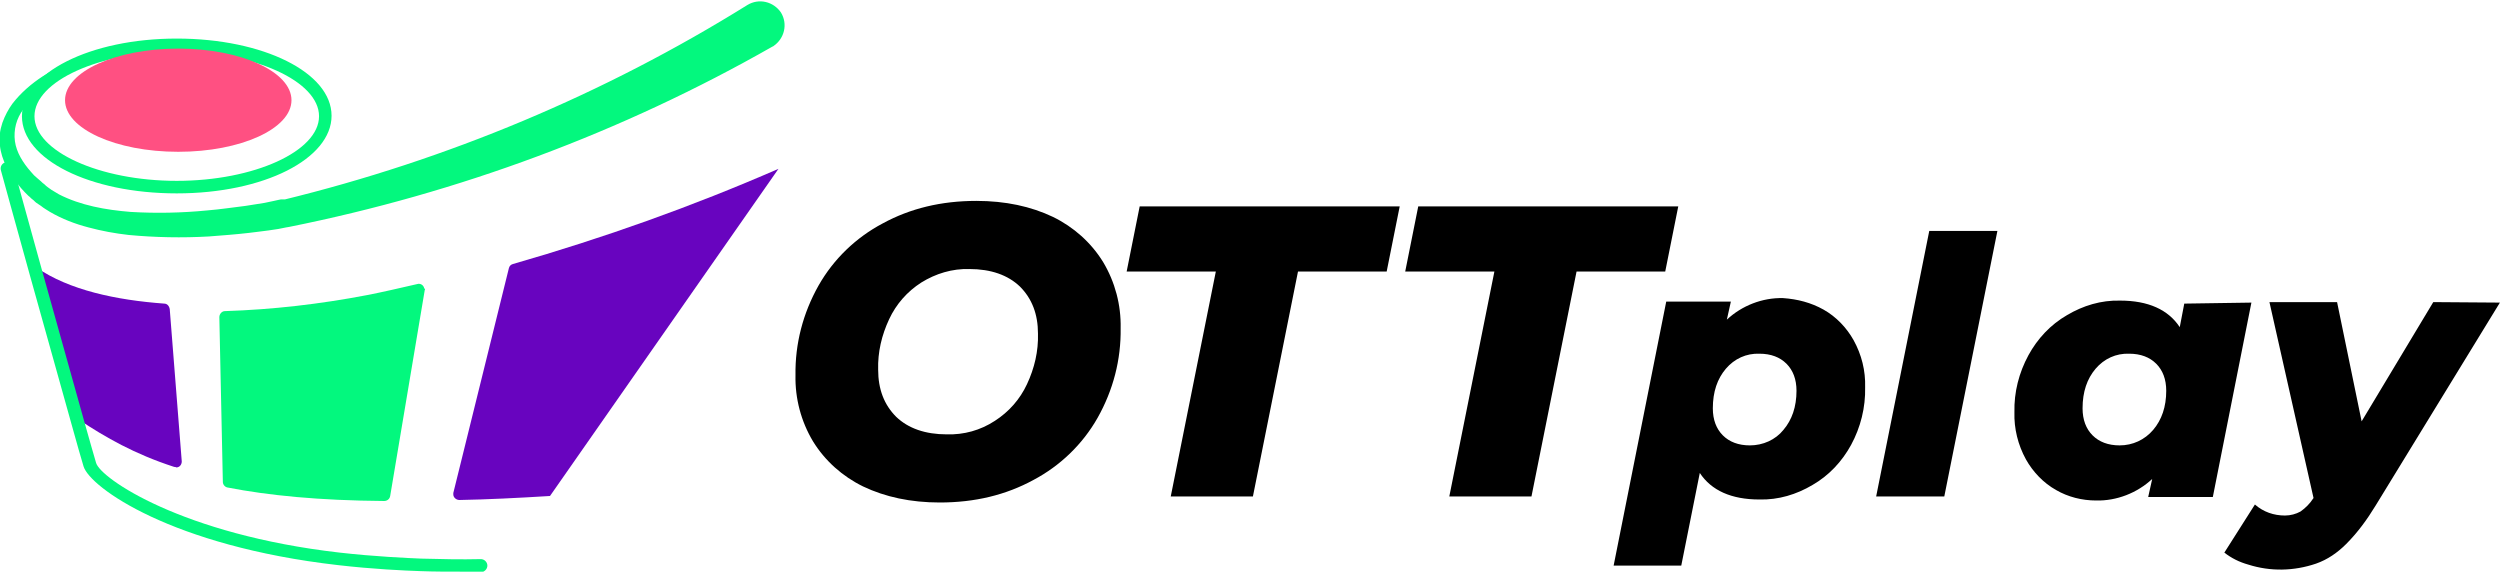
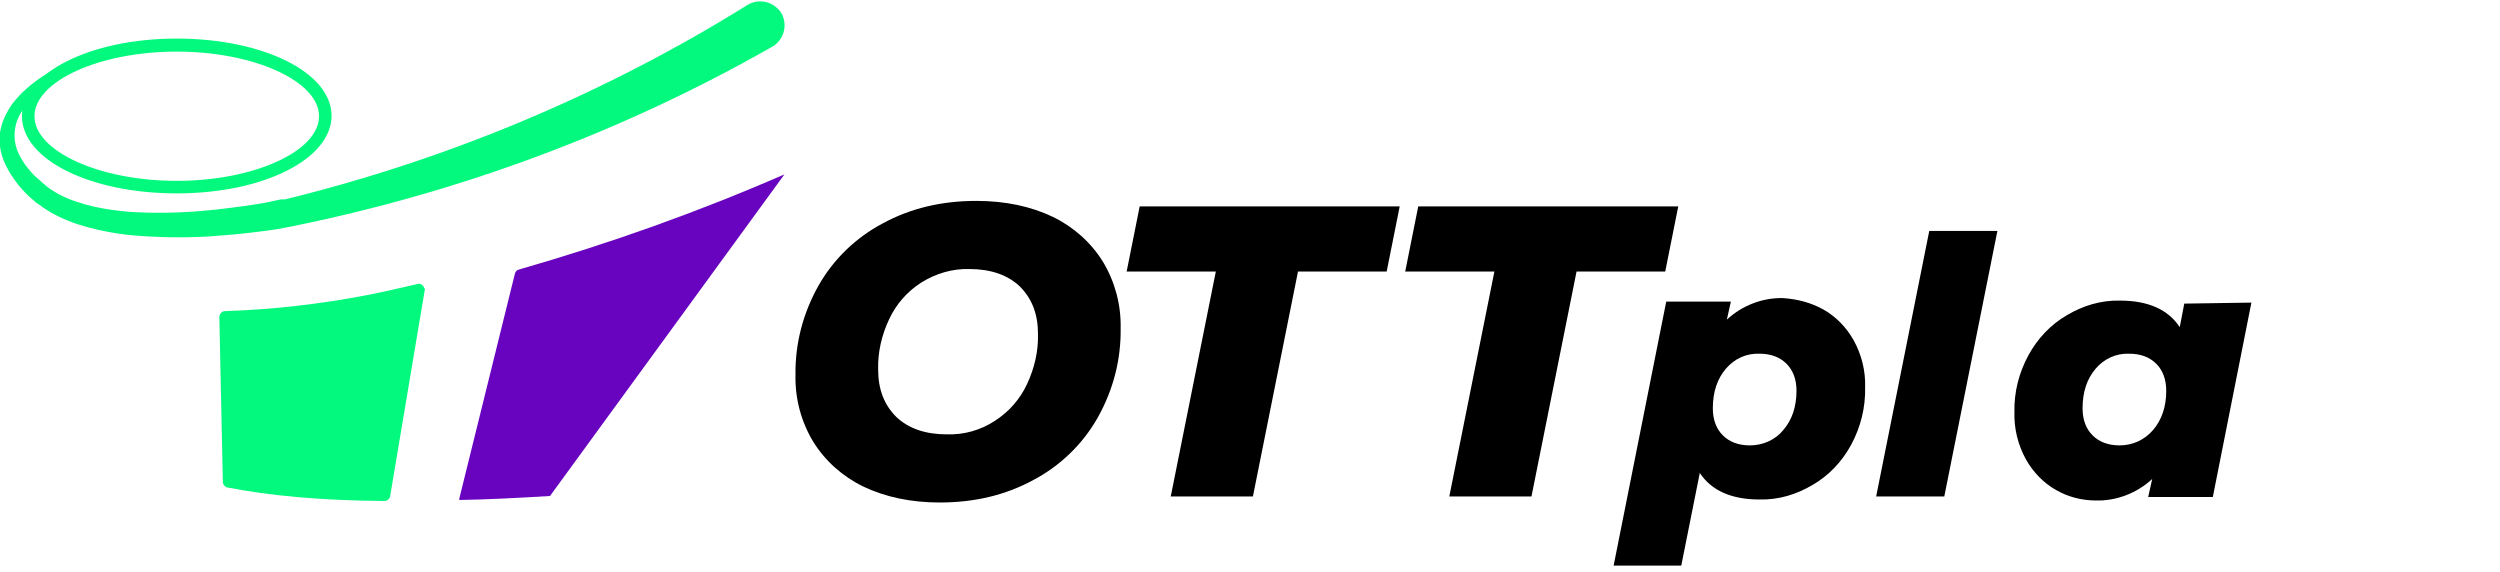
<svg xmlns="http://www.w3.org/2000/svg" version="1.1" id="Layer_1" x="0px" y="0px" viewBox="0 0 499 114.1" style="enable-background:new 0 0 499 114.1;" xml:space="preserve">
  <style type="text/css">
	.st0{fill:#03F87E;}
	.st1{fill:#6804BF;}
	.st2{fill:#FF5082;}
</style>
  <g>
    <g id="OTTplayWhiteLogo" transform="translate(-24.92 -207.301)">
      <path id="Path_1" class="st0" d="M79.2,219.5c-4.8-2-9.9-3.2-15.1-3.5c-5.2-0.2-10.3,0.4-15.3,1.8c-4.9,1.3-9.6,3.4-13.9,6.2    c-2,1.4-3.8,3.1-5.3,5.1c-1.4,1.8-2,4.1-1.7,6.4c0.3,2.2,1.6,4.3,3.2,6.1c0.4,0.5,0.8,0.9,1.3,1.3l0.7,0.6    c0.2,0.2,0.4,0.4,0.7,0.6c0.2,0.2,0.4,0.4,0.7,0.6l0.7,0.5c0.5,0.3,1,0.6,1.5,0.9c4.3,2.2,9.3,3.1,14.3,3.5    c5.1,0.3,10.2,0.2,15.3-0.3c2.5-0.2,5.1-0.6,7.6-0.9c1.3-0.2,2.5-0.4,3.8-0.6l1.9-0.4l0.9-0.2l0.5-0.1l0.2,0l0.1,0l0.1,0l0.2,0    c0.1,0,0.2,0,0.4,0l-0.6,0.1c32.8-8,64.1-21.1,92.7-38.9c2.3-1.4,5.2-0.7,6.7,1.5c1.4,2.3,0.7,5.2-1.5,6.7l0,0    c0,0-0.1,0.1-0.2,0.1l0,0c-30,17.1-62.6,29.2-96.5,36l-0.6,0.1c0.1,0,0.2,0,0.2,0l0.1,0c0,0,0.1,0,0.1,0l-0.1,0l-0.3,0l-0.5,0.1    l-1,0.2l-2,0.3c-1.3,0.2-2.6,0.3-4,0.5c-2.6,0.3-5.3,0.5-7.9,0.7c-5.3,0.3-10.7,0.2-16-0.3c-2.7-0.3-5.4-0.8-8-1.5    c-2.7-0.7-5.3-1.7-7.7-3.1c-0.6-0.4-1.2-0.7-1.8-1.2l-0.9-0.6c-0.3-0.2-0.5-0.5-0.8-0.7c-0.3-0.2-0.5-0.5-0.8-0.7l-0.7-0.7    c-0.5-0.5-0.9-1-1.4-1.6c-1.7-2.2-3.3-4.8-3.6-7.8c-0.2-1.5,0-3,0.5-4.5c0.5-1.4,1.2-2.7,2-3.8c1.7-2.2,3.8-4,6.1-5.5    c4.6-2.8,9.6-4.8,14.8-5.9c5.2-1.2,10.5-1.6,15.8-1.1c2.6,0.3,5.2,0.8,7.7,1.5C74.4,217.4,76.9,218.4,79.2,219.5L79.2,219.5z" />
-       <path id="Path_2" class="st1" d="M59.7,300.5c-8-2.6-13.7-5.9-19-9.4c-2.3-8.2-5.6-20.1-8.5-30.4c6.5,4.5,15.9,6.5,25.5,7.2    c0.6,0,1,0.5,1.1,1.1l2.4,30.4c0,0.6-0.4,1.2-1.1,1.2C60,300.5,59.8,300.5,59.7,300.5L59.7,300.5z" />
      <path id="Path_3" class="st0" d="M109.7,265.2l-6.9,41.1c-0.1,0.6-0.6,1-1.2,1c-13-0.1-23.1-1.1-31.3-2.7    c-0.5-0.1-0.9-0.6-0.9-1.1l-0.7-32.9c0-0.6,0.5-1.2,1.1-1.2c9.5-0.3,19-1.4,28.4-3.2c3.1-0.6,6.5-1.4,10-2.2    c0.6-0.2,1.3,0.2,1.4,0.9C109.8,264.9,109.8,265,109.7,265.2L109.7,265.2z" />
-       <path id="Path_4" class="st1" d="M134.7,306.3c-6.5,0.4-12.5,0.7-18.1,0.8c-0.6,0-1.2-0.5-1.2-1.1c0-0.1,0-0.2,0-0.3l11.1-44.9    c0.1-0.4,0.4-0.7,0.8-0.8c18.1-5.2,35.8-11.5,53-19" />
-       <path id="Path_5" class="st0" d="M116.9,321.4c-2.7,0-5.3,0-8-0.1c-3.2-0.1-9.6-0.4-16.5-1.2c-33.2-3.8-49.5-15.5-50.8-19.7    c-0.5-1.7-1.3-4.4-2.2-7.7l-8.5-30.4c-3.2-11.5-5.8-21-5.8-21c-0.2-0.7,0.2-1.4,0.9-1.6c0.7-0.2,1.4,0.2,1.6,0.9    c0,0,2.6,9.5,5.8,21l8.5,30.4c0.9,3.3,1.7,5.9,2.2,7.7c0.9,3.1,17.2,14.3,48.6,17.9c7,0.8,13.8,1.1,16.3,1.2    c3.9,0.1,7.9,0.2,11.9,0.1c0.7,0,1.3,0.6,1.3,1.3c0,0.7-0.6,1.3-1.3,1.3C119.6,321.4,118.3,321.4,116.9,321.4L116.9,321.4z" />
+       <path id="Path_4" class="st1" d="M134.7,306.3c-6.5,0.4-12.5,0.7-18.1,0.8c0-0.1,0-0.2,0-0.3l11.1-44.9    c0.1-0.4,0.4-0.7,0.8-0.8c18.1-5.2,35.8-11.5,53-19" />
      <path id="Path_6" class="st0" d="M60.2,245.9c-17.4,0-30.9-6.8-30.9-15.4S42.9,215,60.2,215s30.9,6.8,30.9,15.4    S77.6,245.9,60.2,245.9z M60.2,217.6c-15.4,0-28.4,5.9-28.4,12.9s13,12.9,28.4,12.9s28.4-5.9,28.4-12.9S75.6,217.6,60.2,217.6z" />
-       <ellipse id="Ellipse_1" class="st2" cx="60.5" cy="227.3" rx="22.6" ry="10.3" />
      <path id="Path_7" d="M197.2,304.4c-4.1-2-7.6-5.1-10-9c-2.4-4-3.6-8.6-3.5-13.2c-0.1-6.3,1.5-12.4,4.6-17.9    c3-5.3,7.5-9.6,12.8-12.4c5.5-3,11.7-4.5,18.7-4.5c5.8,0,10.9,1.1,15.3,3.2c4.1,2,7.6,5.1,10,9c2.4,4,3.6,8.6,3.5,13.2    c0.1,6.3-1.5,12.4-4.6,17.9c-3,5.3-7.5,9.6-12.8,12.4c-5.5,3-11.7,4.5-18.7,4.5C206.7,307.6,201.6,306.5,197.2,304.4z     M223.5,291.3c2.8-1.8,5-4.3,6.4-7.3c1.5-3.2,2.3-6.6,2.2-10.1c0-3.9-1.2-7-3.6-9.4c-2.4-2.3-5.8-3.5-10.1-3.5    c-3.4-0.1-6.7,0.9-9.6,2.7c-2.8,1.8-5,4.3-6.4,7.3c-1.5,3.2-2.3,6.6-2.2,10.1c0,3.9,1.2,7,3.6,9.4c2.4,2.3,5.8,3.5,10.1,3.5    C217.3,294.1,220.6,293.2,223.5,291.3z" />
      <path id="Path_8" d="M267.6,261.5h-17.8l2.6-13h51.9l-2.6,13h-17.7l-9,44.9h-16.4L267.6,261.5z" />
      <path id="Path_9" d="M323.2,261.5h-17.8l2.6-13h51.9l-2.6,13h-17.7l-9,44.9h-16.4L323.2,261.5L323.2,261.5z" />
      <path id="Path_10" d="M388.9,269.1c2.5,1.4,4.6,3.6,6,6.1c1.6,2.9,2.4,6.1,2.3,9.4c0.1,4-0.9,8-2.8,11.5c-1.8,3.3-4.4,6.1-7.7,8    c-3.2,1.9-6.8,3-10.6,2.9c-5.6,0-9.6-1.8-11.9-5.3l-3.7,18.5H347l10.5-52.7h12.9l-0.8,3.6c3-2.8,7.1-4.4,11.2-4.3    C383.7,267,386.4,267.7,388.9,269.1L388.9,269.1z M380.9,293.1c1.7-2,2.6-4.6,2.6-7.8c0-2.3-0.7-4.1-2-5.4c-1.3-1.3-3.1-2-5.4-2    c-2.6-0.1-5,1-6.7,3c-1.7,2-2.6,4.6-2.6,7.9c0,2.3,0.7,4.1,2,5.4c1.3,1.3,3.1,2,5.4,2C376.8,296.2,379.3,295.1,380.9,293.1    L380.9,293.1z" />
      <path id="Path_11" d="M410,253.4h13.6L413,306.4h-13.6L410,253.4z" />
      <path id="Path_12" d="M474.3,267.7l-7.7,38.8h-12.9l0.8-3.6c-3,2.8-7.1,4.4-11.2,4.3c-2.8,0-5.6-0.7-8-2.1c-2.5-1.4-4.6-3.6-6-6.1    c-1.6-2.9-2.4-6.2-2.3-9.4c-0.1-4,0.9-7.9,2.8-11.4c1.8-3.3,4.4-6.1,7.7-8c3.2-1.9,6.8-3,10.6-2.9c5.6,0,9.6,1.8,11.9,5.3l0.9-4.7    L474.3,267.7L474.3,267.7z M454.7,293.1c1.7-2,2.6-4.6,2.6-7.8c0-2.3-0.7-4.1-2-5.4c-1.3-1.3-3.1-2-5.4-2c-2.6-0.1-5,1-6.7,3    c-1.7,2-2.6,4.6-2.6,7.9c0,2.3,0.7,4.1,2,5.4s3.1,2,5.4,2C450.6,296.2,453,295.1,454.7,293.1L454.7,293.1z" />
-       <path id="Path_13" d="M523.9,267.7l-24.8,40.5c-1.7,2.8-3.6,5.4-5.9,7.7c-1.7,1.7-3.7,3.1-6,3.9c-4.4,1.5-9.1,1.6-13.5,0.2    c-1.8-0.5-3.4-1.3-4.8-2.4l6.1-9.6c1.7,1.5,3.8,2.2,6,2.2c1.1,0,2.2-0.3,3.1-0.8c1-0.7,1.9-1.6,2.6-2.7l-8.8-39.1h13.5l4.9,23.8    l14.3-23.8L523.9,267.7L523.9,267.7z" />
    </g>
  </g>
</svg>